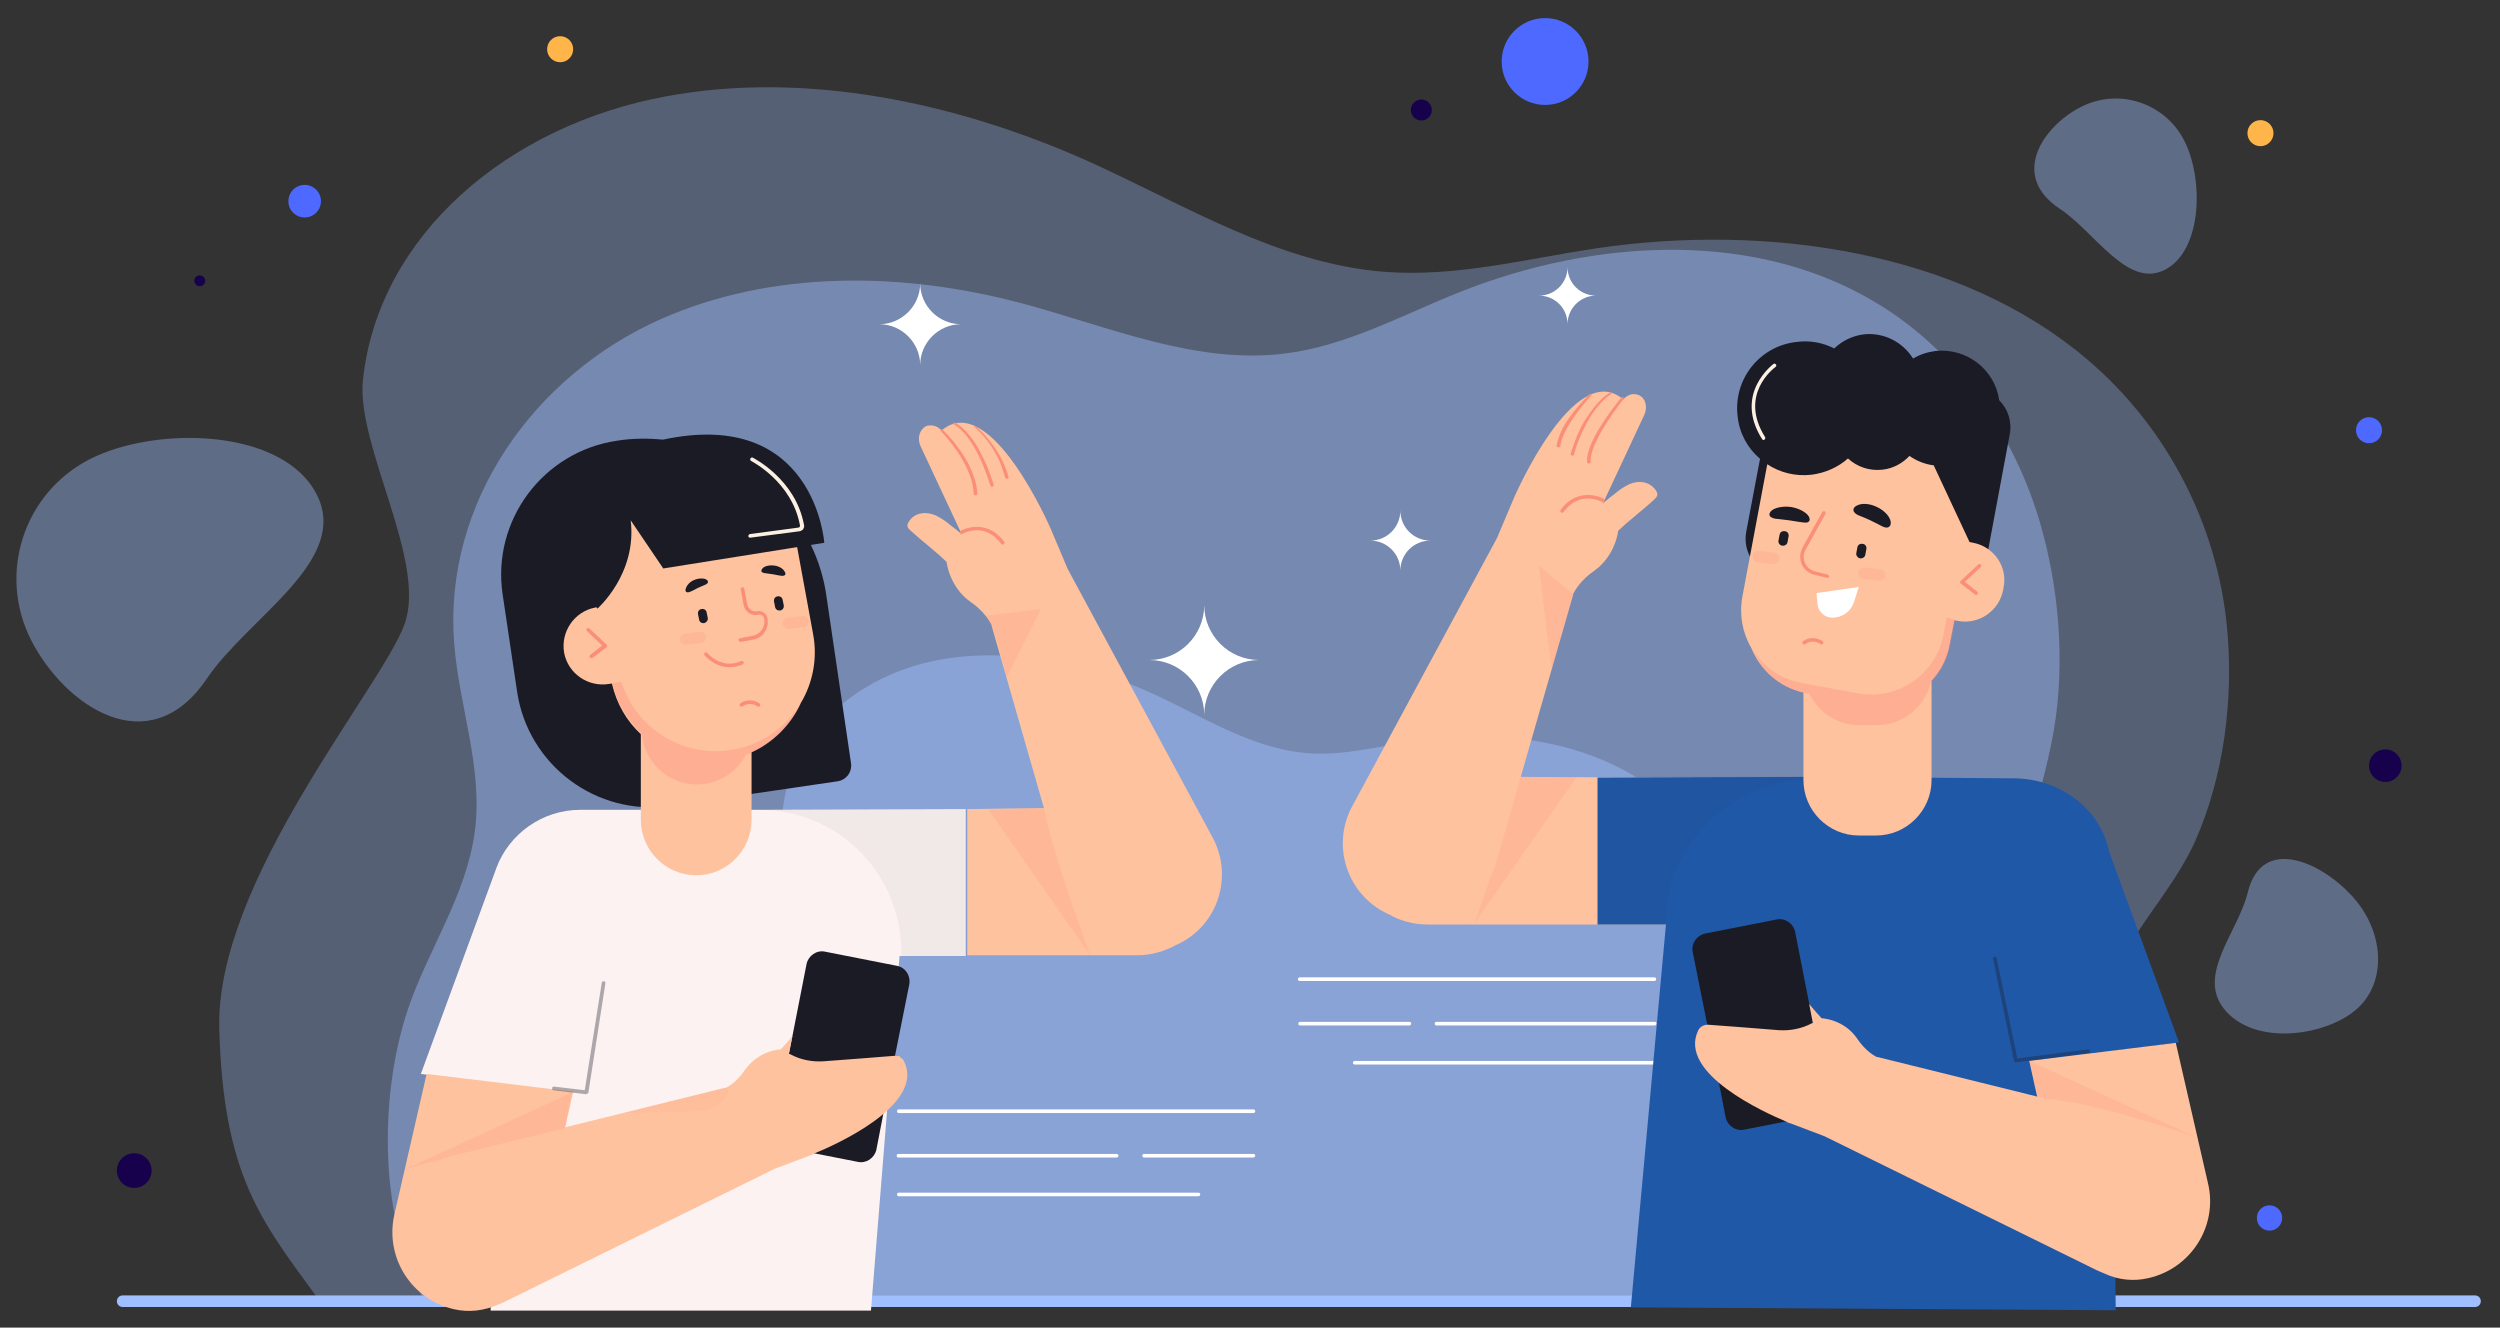
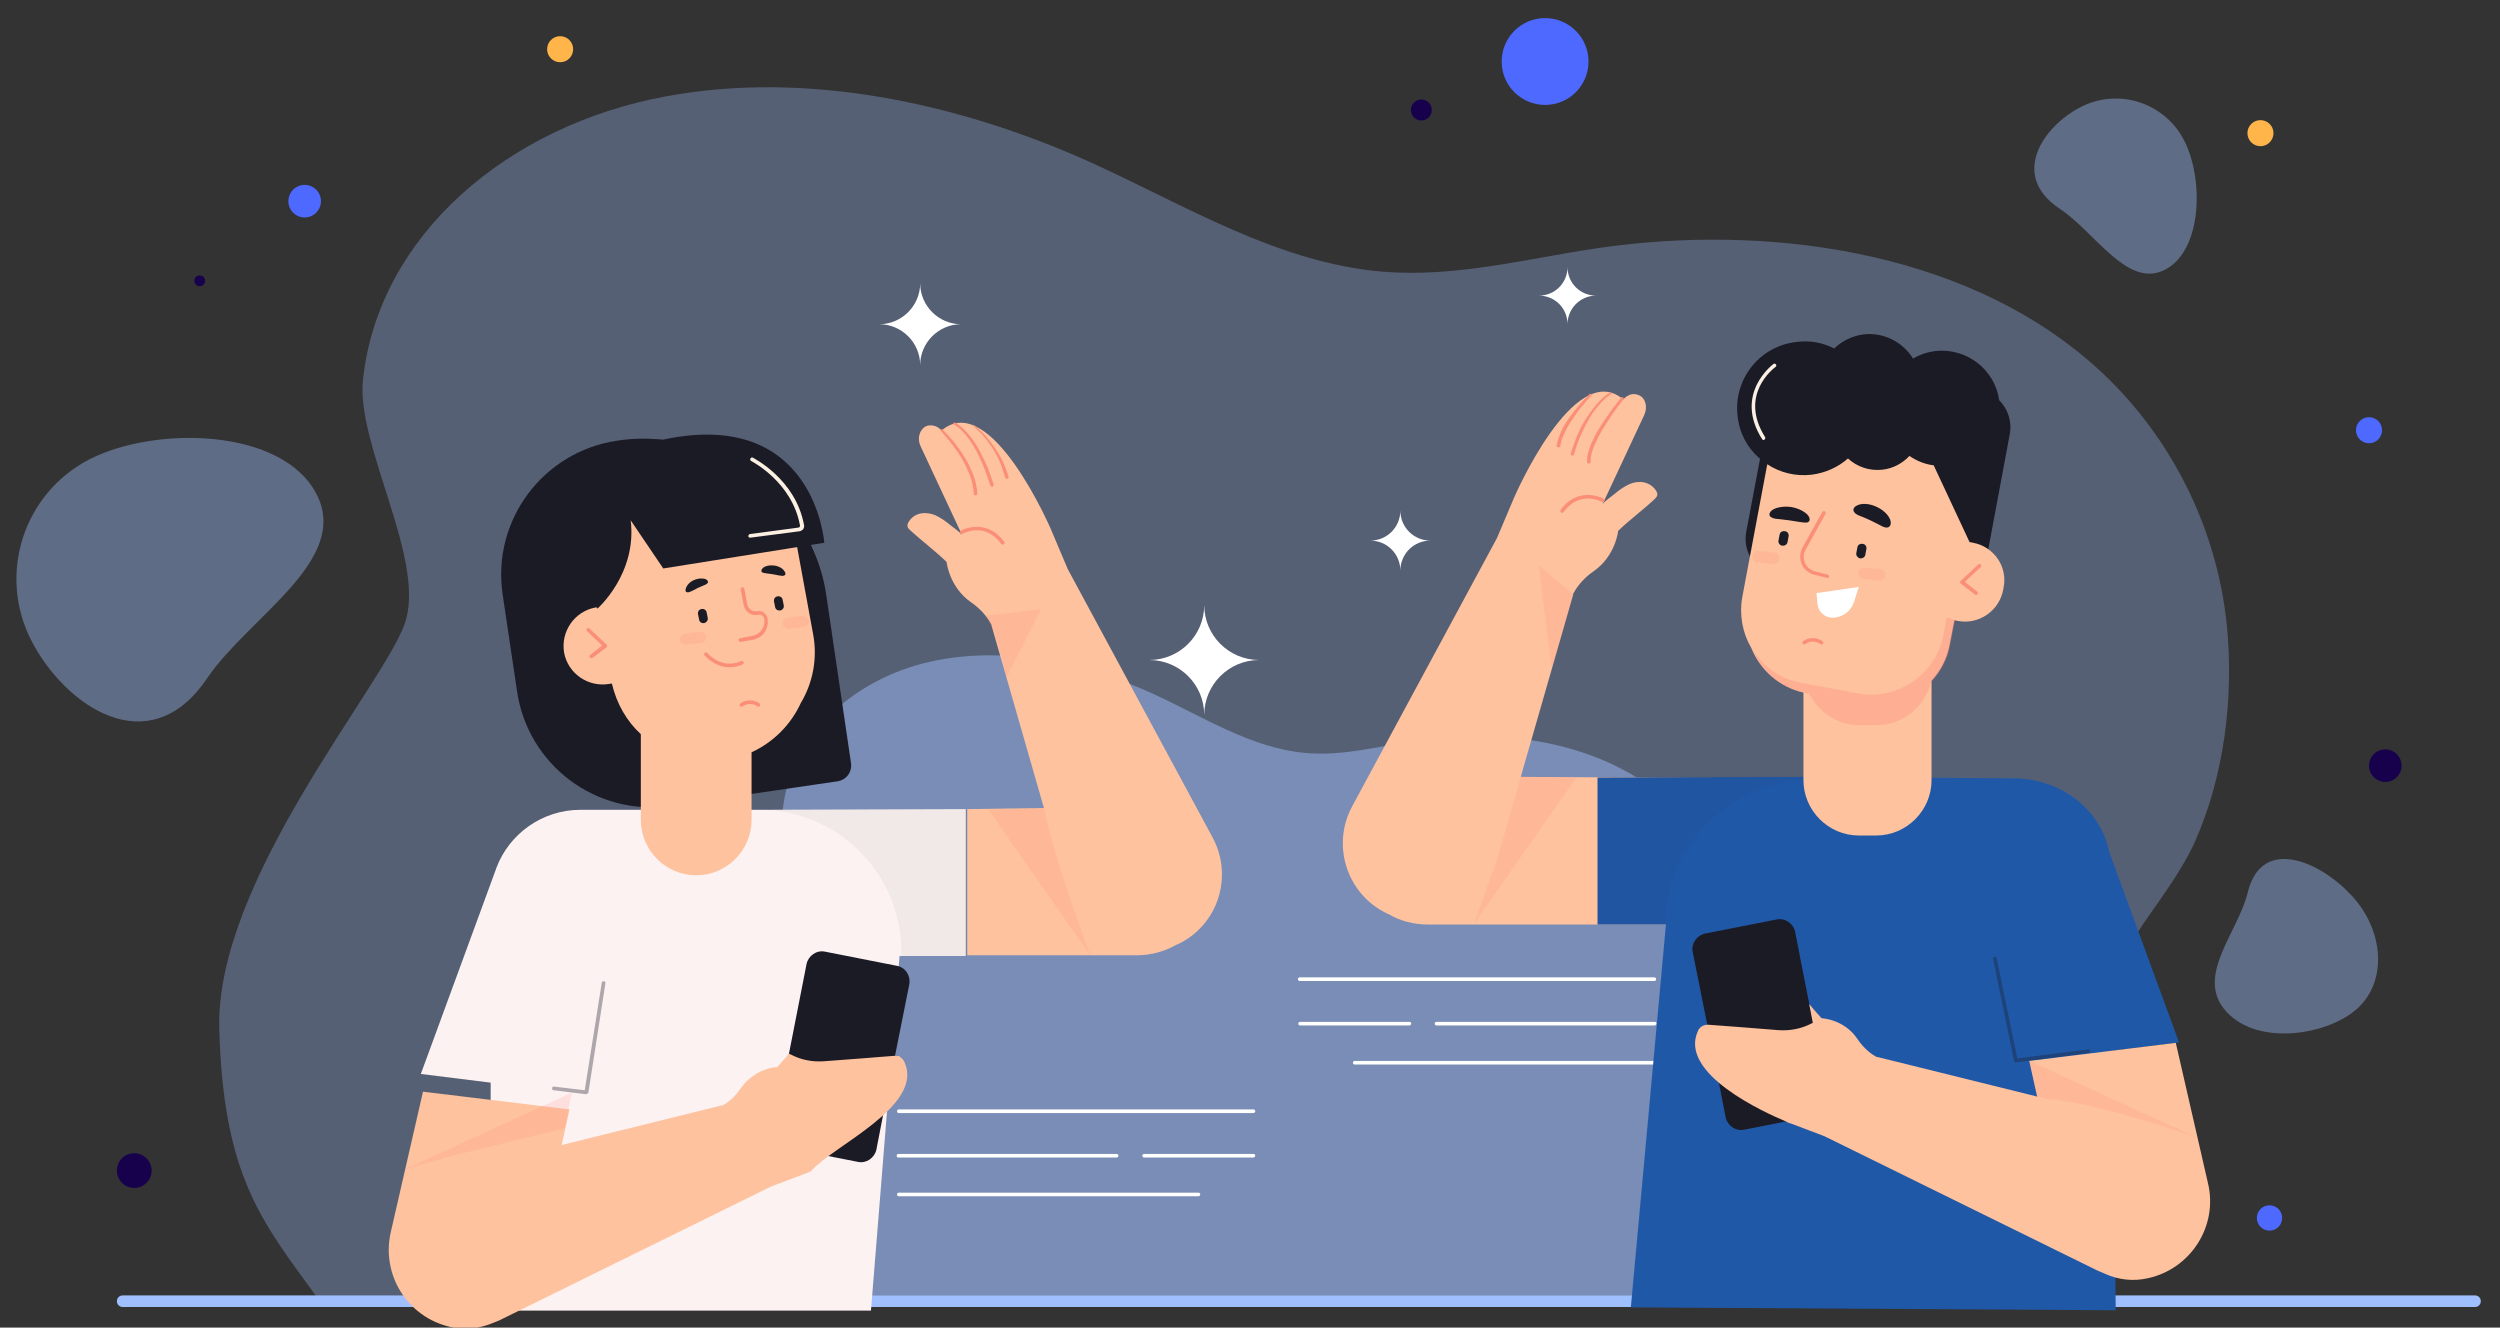
<svg xmlns="http://www.w3.org/2000/svg" version="1.1" x="0px" y="0px" viewBox="0 0 690.9 366.9" style="enable-background:new 0 0 690.9 366.9;" xml:space="preserve">
  <rect x="0" y="0" width="690.9" height="366.9" fill="#333333" stroke="none" />
  <style type="text/css">
	.st0{opacity:0.68;}
	.st1{opacity:0.47;fill:#9FBFFF;}
	.st2{opacity:0.41;fill:#9FBFFF;}
	.st3{opacity:0.43;}
	.st4{fill:#9FBFFF;}
	.st5{opacity:0.47;}
	.st6{fill:#17014C;}
	.st7{fill:#4E69FF;}
	.st8{fill:#FFB54A;}
	.st9{fill:#FFFFFF;}
	.st10{fill:#FEC29E;}
	.st11{fill:none;}
	.st12{opacity:0.17;fill:#FF887C;}
	.st13{fill:#FB8E77;}
	.st14{fill:#2058A8;}
	.st15{fill:none;stroke:#FB8E77;stroke-linecap:round;stroke-miterlimit:10;}
	.st16{opacity:5.000000e-002;fill:#1B1B25;}
	.st17{opacity:0.18;fill:#FF887C;}
	.st18{fill:#1B1B25;}
	.st19{opacity:0.35;fill:#1B1B25;}
	.st20{fill:#FCF0E3;}
	.st21{opacity:0.32;fill:#FF887C;}
	.st22{fill:#FCF2F2;}
	.st23{opacity:8.000000e-002;fill:#FF887C;}
</style>
  <g id="BACKGROUND">
    <g>
      <g>
        <g class="st0">
          <path class="st1" d="M615.4,172.8c-2.7-27-15.8-54.1-38.5-73.4c-35.3-30.1-88.7-37.7-135.5-30.8c-19.6,2.9-39,8.1-59.1,6.5      c-29.3-2.4-55.1-18.6-81.7-30.6c-36.3-16.2-77.9-25-116.4-17.9c-43.7,8-79.6,38.3-83.9,78.4c-1.9,18.2,17.8,50.2,11.5,67.5      c-6.3,17.5-52.3,71-51.2,111.8c1.1,40.6,11.7,53.2,26.7,73.8h12h451.4h26c9.3-20.9,16.6-37.6,5.7-65.1      c-8.7-21.9,15-40,24.2-60.4C614.7,214.4,617.4,192.6,615.4,172.8z" />
        </g>
        <path class="st2" d="M8.6,176.9c-9.3-18.3-2.1-40.6,16.2-50c18.3-9.3,53.3-8.6,62.7,9.7s-18.8,33.9-30.3,50.9     C41.2,211.2,17.9,195.1,8.6,176.9z" />
        <path class="st2" d="M650,247.6c8.9,9.7,9.7,23.5,1.6,31c-8,7.4-27.4,10.7-36.3,1c-8.9-9.7,3.2-21.8,5.9-33     C625,231,641.1,237.9,650,247.6z" />
        <path class="st2" d="M574.8,29.7c10.4-5.5,23.2-1.5,28.7,8.9s5.3,30.4-5.1,35.9c-10.4,5.5-19.5-10.5-29.3-16.9     C555.5,48.5,564.5,35.1,574.8,29.7z" />
      </g>
      <g class="st3">
-         <path class="st4" d="M561.4,334.2c4.8-23.7-2.9-43.9-4.8-67.2c-1.8-22,6-40.5,10.3-61.5c3.9-18.7,2.6-39.8-2.3-58.1     c-6.6-25-21.8-48.2-43.8-62.3c-34.2-22-79.8-19.4-117.6-4.3c-15.8,6.3-31.1,14.8-48.1,16.9c-24.7,3.1-48.8-7.5-72.8-13.9     c-32.8-8.7-68.7-9.3-99.7,4.4c-35.1,15.6-60,50.7-57.1,89.4c1.3,17.5,8.1,34.8,5.7,52.3c-2.4,17.7-12.9,32.5-18.5,49.1     c-7.6,22.7-8.3,56.1,3.9,79.1h436.4C557,350.5,559.7,342.5,561.4,334.2z" />
-       </g>
+         </g>
      <g>
        <g>
          <g class="st5">
            <path class="st4" d="M480.3,259.9c-1.4-14.3-8.1-28.7-19.7-38.9c-18.1-16-45.4-20-69.4-16.3c-10,1.5-20,4.3-30.3,3.4       c-15-1.3-28.2-9.9-41.9-16.2c-18.6-8.6-39.9-13.2-59.7-9.5c-22.4,4.2-40.8,20.3-43,41.6c-1,9.6,9.1,26.6,5.9,35.8       c-3.2,9.3-26.8,37.6-26.2,59.2c0.6,21.5,6,28.2,13.7,39.1h6.1h231.2h13.3c4.8-11.1,8.5-19.9,2.9-34.5       c-4.5-11.6,7.7-21.2,12.4-32C479.9,282,481.3,270.4,480.3,259.9z" />
          </g>
        </g>
      </g>
    </g>
    <path class="st4" d="M684,361.2H33.9c-0.9,0-1.6-0.7-1.6-1.6l0,0c0-0.9,0.7-1.6,1.6-1.6H684c0.9,0,1.6,0.7,1.6,1.6l0,0   C685.6,360.5,684.9,361.2,684,361.2z" />
    <circle class="st6" cx="659.2" cy="211.6" r="4.5" />
    <circle class="st7" cx="627.2" cy="336.6" r="3.5" />
    <circle class="st7" cx="84.2" cy="55.6" r="4.5" />
    <circle class="st6" cx="37.1" cy="323.5" r="4.8" />
    <circle class="st6" cx="55.2" cy="77.6" r="1.5" />
    <circle class="st7" cx="427" cy="17" r="12" />
    <circle class="st8" cx="624.7" cy="36.8" r="3.6" />
    <circle class="st8" cx="154.8" cy="13.6" r="3.6" />
    <circle class="st7" cx="654.7" cy="118.9" r="3.6" />
    <circle class="st6" cx="392.8" cy="30.4" r="2.9" />
  </g>
  <g id="OBJECTS">
    <g>
      <path class="st9" d="M254.3,100.9L254.3,100.9c0-6.2-5.1-11.3-11.3-11.3l0,0c6.2,0,11.3-5.1,11.3-11.3l0,0    c0,6.2,5.1,11.3,11.3,11.3l0,0C259.4,89.6,254.3,94.7,254.3,100.9z" />
      <path class="st9" d="M387,157.7L387,157.7c0-4.6-3.7-8.3-8.3-8.3v0c4.6,0,8.3-3.7,8.3-8.3l0,0c0,4.6,3.7,8.3,8.3,8.3v0    C390.7,149.4,387,153.1,387,157.7z" />
      <path class="st9" d="M332.8,197.6L332.8,197.6c0-8.4-6.8-15.2-15.2-15.2l0,0c8.4,0,15.2-6.8,15.2-15.2l0,0    c0,8.4,6.8,15.2,15.2,15.2l0,0C339.6,182.4,332.8,189.2,332.8,197.6z" />
      <path class="st9" d="M433.2,89.6L433.2,89.6c0-4.4-3.5-7.9-7.9-7.9l0,0c4.4,0,7.9-3.5,7.9-7.9l0,0c0,4.4,3.5,7.9,7.9,7.9l0,0    C436.7,81.7,433.2,85.3,433.2,89.6z" />
    </g>
    <g>
      <g>
        <path class="st9" d="M457.2,271.1h-98c-0.3,0-0.5-0.2-0.5-0.5c0-0.3,0.2-0.5,0.5-0.5h98c0.3,0,0.5,0.2,0.5,0.5     C457.7,270.9,457.5,271.1,457.2,271.1z" />
        <path class="st9" d="M457.2,294.2h-82.8c-0.3,0-0.5-0.2-0.5-0.5s0.2-0.5,0.5-0.5h82.8c0.3,0,0.5,0.2,0.5,0.5     S457.5,294.2,457.2,294.2z" />
        <path class="st9" d="M457.2,283.4H397c-0.3,0-0.5-0.2-0.5-0.5s0.2-0.5,0.5-0.5h60.3c0.3,0,0.5,0.2,0.5,0.5     S457.5,283.4,457.2,283.4z" />
        <path class="st9" d="M389.5,283.4h-30.2c-0.3,0-0.5-0.2-0.5-0.5s0.2-0.5,0.5-0.5h30.2c0.3,0,0.5,0.2,0.5,0.5     S389.7,283.4,389.5,283.4z" />
      </g>
      <g>
        <path class="st9" d="M346.4,307.6h-98c-0.3,0-0.5-0.2-0.5-0.5c0-0.3,0.2-0.5,0.5-0.5h98c0.3,0,0.5,0.2,0.5,0.5     C346.9,307.4,346.6,307.6,346.4,307.6z" />
        <path class="st9" d="M331.2,330.6h-82.8c-0.3,0-0.5-0.2-0.5-0.5s0.2-0.5,0.5-0.5h82.8c0.3,0,0.5,0.2,0.5,0.5     S331.4,330.6,331.2,330.6z" />
        <path class="st9" d="M308.6,319.9h-60.3c-0.3,0-0.5-0.2-0.5-0.5c0-0.3,0.2-0.5,0.5-0.5h60.3c0.3,0,0.5,0.2,0.5,0.5     C309.1,319.6,308.9,319.9,308.6,319.9z" />
        <path class="st9" d="M346.4,319.9h-30.2c-0.3,0-0.5-0.2-0.5-0.5c0-0.3,0.2-0.5,0.5-0.5h30.2c0.3,0,0.5,0.2,0.5,0.5     C346.9,319.6,346.6,319.9,346.4,319.9z" />
      </g>
    </g>
    <g>
      <g>
        <g>
          <g>
            <g>
              <path class="st10" d="M420.3,214.7l0-0.1l14.5-50.4l-0.1,0c0.7-1.3,2.3-4,5.8-6.4c6-4.2,6.7-11.1,6.7-11.1        c3.2-3.1,6.8-5.7,10-8.7c0.3-0.3,0.7-0.7,0.8-1.1c0.1-0.5-0.1-1-0.4-1.4c-1.7-2.5-4.8-2.8-7.3-1.7c-1.5,0.7-2.8,1.6-4.1,2.7        c-0.6,0.5-2.6,1.9-3.3,2.8l11.5-24.6c1-2.2,0.4-4.7-1.5-5.5v0c-0.9-0.4-2-0.4-2.9,0.1c-0.6,0.3-1.1,0.7-1.6,1.3        c0-0.2,0.1-0.3,0.1-0.3c-13.5-11.3-30.1,27.3-30.1,27.3l-4.7,11.1l-40.1,74.3c-5.7,10.8-1.3,24.1,9.6,29.4l0,0        c0.2,0.1,0.3,0.1,0.5,0.2c3.2,1.9,6.9,2.9,10.9,2.9h78.8l17-40.4L420.3,214.7z M442.7,139.6L442.7,139.6        C442.7,139.6,442.7,139.6,442.7,139.6L442.7,139.6z" />
              <g>
                <path class="st11" d="M418,222.6l-2,7C416.7,227.2,417.4,224.8,418,222.6z" />
-                 <path class="st12" d="M406.8,255.4C404.2,255.3,405.8,255.3,406.8,255.4L406.8,255.4z" />
                <path class="st12" d="M406.8,255.4c0.4,0,0.6,0,0.6,0C407.2,255.4,407,255.4,406.8,255.4z" />
                <path class="st12" d="M420.3,214.6l-2.3,8c-0.6,2.2-1.3,4.6-2,7l-2.8,9.6c-0.4,1.2-0.9,2.4-1.4,3.5         c-2.4,7.1-4.4,12.6-4.4,12.6l28.4-40.6C428.7,214.8,427.1,214.6,420.3,214.6z" />
                <path class="st12" d="M406.8,255.4C406.8,255.4,406.8,255.4,406.8,255.4C406.8,255.4,406.8,255.4,406.8,255.4z" />
              </g>
              <path class="st13" d="M431.7,141.7c-0.1,0-0.2,0-0.3-0.1c-0.2-0.2-0.3-0.5-0.1-0.7c5-6.8,11.8-3.1,11.9-3.1        c0.2,0.1,0.3,0.4,0.2,0.7c-0.1,0.2-0.4,0.3-0.7,0.2c-0.2-0.1-6.1-3.3-10.6,2.8C432,141.7,431.9,141.7,431.7,141.7z" />
              <path class="st13" d="M448.7,110.3c-2.1,2.6-4,5.4-5.7,8.2c-0.9,1.4-1.6,2.9-2.3,4.4c-0.6,1.5-1.2,3.1-1.1,4.7l0,0        c0,0.3-0.2,0.5-0.5,0.5c-0.3,0-0.5-0.2-0.5-0.5c0,0,0,0,0,0c-0.1-1.9,0.6-3.5,1.2-5.1c0.7-1.6,1.5-3.1,2.4-4.5        c1.8-2.9,3.8-5.6,5.9-8.2c0.1-0.1,0.3-0.1,0.4,0C448.8,110,448.8,110.2,448.7,110.3L448.7,110.3z" />
              <path class="st13" d="M445.2,108.9c-1.3,0.9-2.5,2.1-3.6,3.4c-1.1,1.3-2,2.6-2.8,4.1c-0.8,1.4-1.5,2.9-2.2,4.5        c-0.3,0.8-0.6,1.6-0.9,2.3l-0.7,2.4l0,0c-0.1,0.3-0.4,0.4-0.6,0.3c-0.3-0.1-0.4-0.4-0.3-0.6c0,0,0,0,0,0l0.8-2.4        c0.3-0.8,0.6-1.6,0.9-2.4c0.7-1.6,1.4-3.1,2.3-4.5c0.9-1.4,1.9-2.8,3-4.1c1.1-1.3,2.3-2.5,3.8-3.4c0.1-0.1,0.3-0.1,0.4,0.1        C445.4,108.6,445.4,108.8,445.2,108.9L445.2,108.9z" />
              <path class="st13" d="M439.8,109.3c-1.9,2-3.7,4.2-5.2,6.5c-0.8,1.2-1.5,2.3-2.1,3.6c-0.6,1.2-1.1,2.5-1.3,3.8l0,0        c0,0.3-0.3,0.5-0.6,0.4c-0.3,0-0.5-0.3-0.4-0.6c0,0,0,0,0,0c0.3-1.5,0.8-2.8,1.4-4.1c0.6-1.3,1.4-2.5,2.2-3.6        c1.6-2.3,3.5-4.4,5.5-6.4c0.1-0.1,0.3-0.1,0.4,0C439.9,109,439.9,109.2,439.8,109.3L439.8,109.3z" />
            </g>
            <g>
              <path class="st14" d="M602.2,288.1l-19.3-52.7c-2.3-11.6-13.3-20.3-26.5-20.3l-54-0.4l-60.9,0.2v40.6h18.9l-9.7,105.8l134,0.8        l-0.8-71.7L602.2,288.1z" />
              <path class="st15" d="M469.1,285.4" />
            </g>
            <path class="st16" d="M502.2,215l0.1-0.5l-60.9,0.2v40.6h18.9l0.1-1.1C460.5,232.9,479.1,215.5,502.2,215z" />
            <path class="st17" d="M425.3,156.3c0,0,3.4,29,3.6,28.3c0.2-0.7,5.9-20.4,5.9-20.4L425.3,156.3z" />
          </g>
        </g>
      </g>
      <g>
        <g>
          <path class="st18" d="M505.1,303.2l-5.1-25.8l-3.9-19.9c-0.5-2.3-2.8-3.9-5.1-3.4l-19.8,3.9c-2.3,0.5-3.9,2.8-3.4,5.1l4,20      l3.2,15.9l1.9,9.8c0.5,2.3,2.8,3.9,5.1,3.4l11.7-2.3l8.1-1.6C504,307.8,505.6,305.6,505.1,303.2z" />
        </g>
        <g>
          <path class="st10" d="M610.2,327l-8.9-38.8l-40.5,5l2.2,9.9l-0.2-0.1l-44-10.9l0,0.1c-1.2-0.6-3.5-2.1-5.5-5.1      c-3.7-5.5-9.9-5.7-9.9-5.7c-1.2-1.3-2.3-2.6-3.4-3.9l1,5.2l-0.3,0.1c-2.8,1.5-6,2.1-9.1,1.9c-5.8-0.5-15.4-1.2-19.4-1.5      c-1.2-0.1-2.4,0.5-2.9,1.6c-5.7,11.9,18.7,22.8,24.2,25.1l0,0c0.1,0,0.1,0.1,0.2,0.1c0.1,0,0.2,0.1,0.2,0.1      c0.1,0,0.1,0.1,0.2,0.1c0.1,0,0.1,0.1,0.2,0.1c0.1,0,0.1,0,0.2,0.1c0,0,0,0,0.1,0c0.1,0,0.1,0,0.1,0l9.5,3.6l75.4,37.1      c0.7,0.3,1.4,0.6,2.1,0.9c3.7,1.7,7.9,2.2,12.1,1.2l0,0C605.6,350.5,613,338.7,610.2,327z" />
          <path class="st12" d="M607.4,314.5l-46.5-21.3c1.6,6.8,0.6,3.8,2,9.8l3.2,0.8C579.4,304.6,607.4,314.5,607.4,314.5z" />
        </g>
        <path class="st19" d="M557.1,293.6c-0.2,0-0.4-0.2-0.5-0.4l-5.8-28.2c-0.1-0.3,0.1-0.5,0.4-0.6c0.3-0.1,0.5,0.1,0.6,0.4l5.7,27.7     l19.6-2.5c0.3,0,0.5,0.2,0.6,0.4c0,0.3-0.2,0.5-0.4,0.6L557.1,293.6C557.1,293.6,557.1,293.6,557.1,293.6z" />
      </g>
      <g>
        <path class="st12" d="M607.7,316.1c0,0.2,0.1,0.3,0.1,0.4C607.8,316.4,607.7,316.3,607.7,316.1z" />
        <path class="st12" d="M607.8,316.5C607.8,316.5,607.8,316.5,607.8,316.5L607.8,316.5z" />
        <path class="st12" d="M607.4,314.5c0,0,0.1,0.5,0.2,1.1C607.5,315.2,607.5,314.9,607.4,314.5z" />
        <path class="st12" d="M607.6,315.5c0,0.2,0.1,0.4,0.1,0.5C607.7,315.9,607.6,315.7,607.6,315.5z" />
      </g>
      <g>
        <g>
          <path class="st18" d="M552.5,110.6c-1.2-8.5-9-14.5-17.6-13.6c-2.3,0.3-4.4,1-6.2,2.1c-2.8-4.5-8-7.3-13.6-6.7      c-3.2,0.4-6,1.8-8.2,3.9c-3.1-1.6-6.7-2.3-10.4-1.8c-10.2,1.1-17.5,10.3-16.3,20.5c0.5,4.8,2.8,8.9,6.2,11.8l-3.8,20.1      c-1.1,5.8,2.7,11.3,8.5,12.4l44.6,8.4c5.8,1.1,11.3-2.7,12.4-8.5l7.3-39.1C556.1,116.5,554.9,113,552.5,110.6z" />
          <g>
            <path class="st20" d="M487.4,121.6c-0.2,0-0.3-0.1-0.4-0.2c-8-12.6,3-20.7,3.1-20.8c0.2-0.2,0.5-0.1,0.7,0.1       c0.2,0.2,0.1,0.5-0.1,0.7c-0.4,0.3-10.3,7.6-2.9,19.4c0.1,0.2,0.1,0.5-0.2,0.7C487.6,121.6,487.5,121.6,487.4,121.6z" />
          </g>
        </g>
        <g>
          <g>
            <path class="st10" d="M545.3,150l-1-0.2l-9.9-21.2c-2.4-0.3-4.7-1.2-6.7-2.6c-1.9,2-4.5,3.5-7.5,3.8c-3.6,0.4-7-0.8-9.5-3.1       c-2.7,2.4-6.2,4-10.1,4.5c-4.5,0.5-8.7-0.6-12.2-2.9l-6.9,36.7c-0.9,5.1,0.1,10,2.5,14.1c2.4,6,7.7,10.8,14.4,12.3v24.2       c0,8.4,6.9,15.3,15.3,15.3h4.8c8.4,0,15.3-6.9,15.3-15.3v-27.5c2.5-2.7,4.3-6.1,5-10l1.3-6.7l1,0.2c5.8,1.1,11.4-2.8,12.5-8.6       l0.1-0.6C554.9,156.7,551.1,151.1,545.3,150z" />
          </g>
          <path class="st21" d="M538,170.6l-0.9,4.8c-2.1,11-12.7,18.3-23.7,16.2l-15.6-2.9c-6-1.1-10.8-4.7-13.7-9.6      c2.5,6.3,8.1,11.2,15.3,12.5l0.6,0.1c2.5,5.1,7.7,8.7,13.8,8.7h4.9c7.2,0,13.3-5.1,14.9-11.8c2.7-2.8,4.7-6.4,5.4-10.5l1.3-6.7      L538,170.6z" />
        </g>
        <g>
          <path class="st13" d="M546.1,164.4c-0.1,0-0.2,0-0.3-0.1l-3.9-3c-0.1-0.1-0.2-0.2-0.2-0.4c0-0.1,0-0.3,0.2-0.4l4.8-4.5      c0.2-0.2,0.5-0.2,0.7,0c0.2,0.2,0.2,0.5,0,0.7l-4.4,4.1l3.4,2.7c0.2,0.2,0.3,0.5,0.1,0.7C546.4,164.3,546.3,164.4,546.1,164.4z" />
          <g>
            <g>
              <g>
                <g>
                  <path class="st18" d="M521.4,145.8c-0.8,0-1.5-0.5-2.3-0.9c-0.8-0.4-1.6-0.8-2.2-1.1c-0.7-0.3-1.5-0.7-2.3-1          c-0.8-0.3-1.7-0.6-2.1-1.2c-0.5-0.5-0.4-1.4,0.7-1.9c1.1-0.6,3.2-0.7,5.5,0.4c2.3,1.1,3.6,2.8,3.8,4          C522.7,145.2,522.1,145.8,521.4,145.8z" />
                </g>
                <g>
                  <path class="st18" d="M489.6,143c0.6,0.4,1.5,0.4,2.4,0.5c0.9,0.1,1.7,0.2,2.5,0.3c0.8,0.1,1.6,0.3,2.5,0.4          c0.9,0.1,1.7,0.3,2.4,0.2c0.7-0.2,1-0.8,0.4-1.8c-0.6-0.9-2.4-2.1-4.9-2.5c-2.5-0.3-4.5,0.3-5.3,1          C488.7,141.9,488.9,142.7,489.6,143z" />
                </g>
              </g>
            </g>
            <path class="st18" d="M514,154.3L514,154.3c0.7,0.1,1.4-0.3,1.5-1l0.3-1.6c0.1-0.7-0.3-1.3-1-1.4l-0.1,0       c-0.7-0.1-1.3,0.3-1.4,1l-0.3,1.6C512.9,153.5,513.4,154.2,514,154.3z" />
            <path class="st18" d="M492.5,150.8L492.5,150.8c0.7,0.1,1.4-0.3,1.5-1l0.3-1.6c0.1-0.7-0.3-1.3-1-1.4l-0.1,0       c-0.7-0.1-1.3,0.3-1.4,1l-0.3,1.6C491.4,150,491.8,150.7,492.5,150.8z" />
            <path class="st12" d="M514.9,160l4.4,0.5c0.8,0.1,1.6-0.5,1.7-1.4l0-0.1c0.1-0.8-0.5-1.6-1.4-1.7l-4.4-0.5       c-0.8-0.1-1.6,0.5-1.7,1.4l0,0.1C513.5,159.2,514.1,159.9,514.9,160z" />
            <path class="st12" d="M485.7,155.4l4.4,0.5c0.8,0.1,1.6-0.5,1.7-1.4l0-0.1c0.1-0.8-0.5-1.6-1.4-1.7l-4.4-0.5       c-0.8-0.1-1.6,0.5-1.7,1.4l0,0.1C484.3,154.6,484.9,155.4,485.7,155.4z" />
            <path class="st13" d="M498.6,178.1c-0.2,0-0.3-0.1-0.4-0.2c-0.2-0.2-0.1-0.5,0.1-0.7c2.1-1.5,4.4-0.7,5.4,0       c0.2,0.2,0.3,0.5,0.1,0.7c-0.2,0.2-0.5,0.3-0.7,0.1c-0.1-0.1-2.2-1.5-4.2,0C498.8,178.1,498.7,178.1,498.6,178.1z" />
            <path class="st9" d="M502,163.9l11.7-1.7l-1.3,4.1c-0.8,2.6-3.2,4.4-6,4.4h0c-2.1,0-3.9-1.6-4.1-3.7L502,163.9z" />
            <path class="st13" d="M505,159.7c0,0-0.1,0-0.1,0l-3.6-0.9c-1.5-0.4-2.8-1.5-3.4-2.9c-0.6-1.5-0.5-3.1,0.2-4.5l5.5-9.9       c0.1-0.2,0.4-0.3,0.7-0.2c0.2,0.1,0.3,0.4,0.2,0.7l-5.5,9.9c-0.6,1.1-0.7,2.4-0.2,3.6c0.5,1.2,1.5,2,2.7,2.4l3.6,0.9       c0.3,0.1,0.4,0.3,0.4,0.6C505.5,159.6,505.3,159.7,505,159.7z" />
          </g>
        </g>
      </g>
    </g>
    <g>
      <g>
        <g>
          <g>
            <path class="st10" d="M335.2,231.6l-40.1-74.3l-4.7-11.1c0,0-16.6-38.6-30.1-27.3c0,0,0,0.1,0.1,0.3c-0.5-0.6-1-1-1.6-1.3       c-0.9-0.4-2-0.5-2.9-0.1l0,0c-1.8,0.9-2.5,3.4-1.5,5.5l11.5,24.6c-0.6-0.9-2.7-2.3-3.3-2.8c-1.3-1.1-2.6-2-4.1-2.7       c-2.6-1.1-5.7-0.8-7.3,1.7c-0.3,0.4-0.5,0.9-0.4,1.4c0.1,0.5,0.5,0.8,0.8,1.1c3.3,3,6.8,5.6,10,8.7c0,0,0.7,6.9,6.7,11.1       c3.5,2.4,5.1,5.1,5.8,6.4l-0.1,0l14.5,50.5l-21.2,0.3v40.4h46.9c4,0,7.7-1.1,10.9-2.9c0.2-0.1,0.3-0.1,0.5-0.2h0       C336.5,255.7,340.9,242.4,335.2,231.6z" />
            <path class="st12" d="M301.4,264.2C306,264.1,301.4,264.2,301.4,264.2s-10.9-29.3-12.8-40.8c-7.2,0-8.3,0.3-15.5,0.3       L301.4,264.2z" />
            <path class="st13" d="M277.1,150.5c-0.2,0-0.3-0.1-0.4-0.2c-4.5-6.1-10.3-3-10.6-2.8c-0.2,0.1-0.5,0-0.7-0.2       c-0.1-0.2,0-0.5,0.2-0.7c0.1,0,6.8-3.7,11.9,3.1c0.2,0.2,0.1,0.5-0.1,0.7C277.3,150.5,277.2,150.5,277.1,150.5z" />
            <path class="st13" d="M260.5,118.7c1.2,1.2,2.3,2.5,3.4,3.8c1,1.3,2,2.7,2.9,4.2c0.9,1.5,1.6,3,2.2,4.6c0.6,1.6,1,3.3,1.1,5.1       c0,0.3-0.2,0.5-0.5,0.5c-0.3,0-0.5-0.2-0.5-0.5c0,0,0,0,0,0l0,0c-0.1-1.6-0.4-3.2-1-4.8c-0.6-1.6-1.3-3.1-2.1-4.5       c-0.8-1.5-1.8-2.8-2.8-4.2c-1-1.3-2.1-2.6-3.2-3.8l0,0c-0.1-0.1-0.1-0.3,0-0.4C260.2,118.6,260.4,118.6,260.5,118.7z" />
            <path class="st13" d="M263.9,116.8c1.6,0.8,2.8,2.1,3.9,3.4c1.1,1.3,2.1,2.8,2.9,4.3c0.8,1.5,1.5,3.1,2.2,4.6l0.9,2.4l0.8,2.4       c0.1,0.3-0.1,0.5-0.3,0.6c-0.3,0.1-0.5-0.1-0.6-0.3c0,0,0,0,0,0l0,0l-0.8-2.4l-0.9-2.4c-0.6-1.6-1.3-3.1-2.1-4.6       c-0.8-1.5-1.7-2.9-2.7-4.2c-1-1.3-2.2-2.5-3.6-3.3l0,0c-0.2-0.1-0.2-0.3-0.1-0.4C263.6,116.8,263.7,116.7,263.9,116.8z" />
            <path class="st13" d="M269.4,117.6c1.1,0.9,2.1,1.9,3.1,3c0.9,1.1,1.8,2.2,2.6,3.4c0.8,1.2,1.5,2.4,2.1,3.7       c0.6,1.3,1.1,2.6,1.5,4c0.1,0.3-0.1,0.5-0.3,0.6c-0.3,0.1-0.5-0.1-0.6-0.3c0,0,0,0,0,0l0,0c-0.4-1.3-0.8-2.6-1.3-3.9       c-0.5-1.3-1.2-2.5-1.9-3.7c-0.7-1.2-1.5-2.3-2.4-3.4c-0.9-1.1-1.9-2.1-2.9-3l0,0c-0.1-0.1-0.1-0.3,0-0.4       C269.1,117.6,269.3,117.5,269.4,117.6z" />
            <path class="st17" d="M272.2,170.2l15.5-1.9l-9.6,19C278.1,187.3,275.3,173.2,272.2,170.2z" />
          </g>
          <g>
            <path class="st22" d="M210,223.8L210,223.8c-0.2,0-0.5,0-0.7,0h-48.9c-10.6,0-19.7,6.7-23.2,16l0,0l-0.1,0.2c0,0,0,0.1,0,0.1       l-20.8,56.7l19.3,2.4v63h105.1l7.9-98h18.3v-40.6L210,223.8z" />
            <path class="st16" d="M267.3,223.6l-55.8,0.2l0,0c20.9,0.9,37.6,18.1,37.6,39.3l-0.1,1.1h18.3V223.6z" />
            <path class="st15" d="M249.9,294.2" />
          </g>
        </g>
      </g>
      <g>
        <path class="st18" d="M247.8,266.9l-19.8-3.9c-2.3-0.5-4.6,1.1-5.1,3.4l-3.9,19.9l-5.1,25.8c-0.5,2.3,1.1,4.6,3.4,5.1l8.1,1.6     l11.7,2.3c2.3,0.5,4.6-1.1,5.1-3.4l1.9-9.8l3.2-15.9l4-20C251.7,269.6,250.2,267.3,247.8,266.9z" />
        <g>
-           <path class="st10" d="M249.9,293.4c-0.2-0.5-0.6-0.9-1.1-1.2c-0.1-0.1-0.2-0.2-0.2-0.4c0,0-0.2,0-0.5,0.1      c-0.3-0.1-0.7-0.1-1.1-0.1c-4,0.3-13.5,1.1-19.4,1.5c-3.2,0.2-6.3-0.4-9.1-1.9l-0.5-0.2l1-4.9c-1,1.3-2.1,2.5-3.2,3.7      c-0.6,0-3.8,0.3-6.9,2.6c-1.1,0.8-2.2,1.9-3.2,3.3c-1.2,1.8-2.5,3-3.6,3.8c-0.6,0.5-1.2,0.8-1.7,1l0-0.1l-44,10.9l-0.2,0.1      l2.2-9.9l-40.5-4.9l-8.9,38.8c-2.7,11.8,4.6,23.5,16.4,26.2l0,0c4.2,1,8.4,0.4,12.1-1.2c0.7-0.3,1.4-0.5,2.1-0.9l74.5-36.7      l10.1-3.8c0,0,0.4-0.2,1.1-0.5l-0.1,0C229.9,316.8,255.7,305.6,249.9,293.4z" />
+           <path class="st10" d="M249.9,293.4c-0.2-0.5-0.6-0.9-1.1-1.2c-0.1-0.1-0.2-0.2-0.2-0.4c0,0-0.2,0-0.5,0.1      c-0.3-0.1-0.7-0.1-1.1-0.1c-4,0.3-13.5,1.1-19.4,1.5c-3.2,0.2-6.3-0.4-9.1-1.9l-0.5-0.2c-1,1.3-2.1,2.5-3.2,3.7      c-0.6,0-3.8,0.3-6.9,2.6c-1.1,0.8-2.2,1.9-3.2,3.3c-1.2,1.8-2.5,3-3.6,3.8c-0.6,0.5-1.2,0.8-1.7,1l0-0.1l-44,10.9l-0.2,0.1      l2.2-9.9l-40.5-4.9l-8.9,38.8c-2.7,11.8,4.6,23.5,16.4,26.2l0,0c4.2,1,8.4,0.4,12.1-1.2c0.7-0.3,1.4-0.5,2.1-0.9l74.5-36.7      l10.1-3.8c0,0,0.4-0.2,1.1-0.5l-0.1,0C229.9,316.8,255.7,305.6,249.9,293.4z" />
          <g>
            <path class="st12" d="M111.3,324.8c0,0.2-0.1,0.3-0.1,0.4C111.2,325.2,111.3,325,111.3,324.8z" />
            <path class="st12" d="M156.1,311.8c0.9-4.2,0.6-3.8,2-9.9l-46.6,21.4c0,0,4.6-1.4,11-3.1c0.6-0.2,1.2-0.4,1.8-0.6L156.1,311.8z       " />
            <path class="st12" d="M111.4,324.3c0,0.2-0.1,0.4-0.1,0.6C111.3,324.7,111.4,324.5,111.4,324.3z" />
            <path class="st12" d="M111.2,325.2C111.2,325.3,111.2,325.3,111.2,325.2L111.2,325.2z" />
            <path class="st12" d="M111.6,323.3c-0.1,0.4-0.1,0.7-0.2,1C111.5,323.8,111.6,323.3,111.6,323.3z" />
          </g>
          <path class="st19" d="M161.9,302.4C161.9,302.4,161.9,302.4,161.9,302.4l-8.9-1.1c-0.3,0-0.5-0.3-0.4-0.6c0-0.3,0.3-0.5,0.6-0.4      l8.4,1l4.7-29.7c0-0.3,0.3-0.5,0.6-0.4c0.3,0,0.5,0.3,0.4,0.6l-4.7,30.2C162.4,302.2,162.2,302.4,161.9,302.4z" />
        </g>
-         <path class="st23" d="M172.2,307.6l20-0.5c3.7,0.5,9.6-2.9,9-6.6l0,0L172.2,307.6z" />
      </g>
      <g>
        <g>
          <path class="st18" d="M235.2,211l-6.8-46.2c-0.7-5.1-2.2-9.8-4.3-14.2l3.7-0.6c0,0-2.6-37.5-44.6-28.5      c-4.1-0.4-8.4-0.4-12.7,0.3h0c-20.4,3-34.6,22-31.6,42.4l4,26.9c3,20.4,22,34.6,42.4,31.6l46.3-6.8      C233.9,215.5,235.5,213.4,235.2,211z" />
          <path class="st20" d="M207.3,148.6c-0.2,0-0.5-0.2-0.5-0.4c0-0.3,0.2-0.5,0.4-0.6l13.5-1.8c0.1,0,0.2-0.1,0.3-0.2      c0,0,0.1-0.2,0.1-0.3c-2.2-12.2-13.4-17.8-13.5-17.9c-0.2-0.1-0.4-0.4-0.2-0.7c0.1-0.2,0.4-0.4,0.7-0.2      c0.1,0.1,11.8,5.9,14.1,18.6c0.1,0.4,0,0.7-0.2,1.1c-0.2,0.3-0.6,0.5-0.9,0.6L207.3,148.6C207.4,148.6,207.3,148.6,207.3,148.6z      " />
        </g>
        <g>
          <g>
            <path class="st10" d="M220.3,151.2l-37,5.9l-9-13.3c1.8,14.8-9.2,24.4-9.2,24.4s-0.1-0.2-0.3-0.4l-0.3,0.1       c-5.8,1.1-9.6,6.7-8.6,12.5l0,0c1.1,5.8,6.7,9.6,12.5,8.6l0.7-0.1c1.3,5.6,4.1,10.4,8,14v23.7c0,8.4,6.9,15.3,15.3,15.3h0       c8.4,0,15.3-6.9,15.3-15.3v-18.7c6.1-2.8,10.9-7.7,13.6-13.6c0,0,0,0,0,0c3.3-5.5,4.7-12.3,3.4-19.1L220.3,151.2z" />
          </g>
-           <path class="st21" d="M202.9,207.1L202.9,207.1c-13.7,2.6-27-5.5-31.1-18.5c-0.1-0.4-2.6,0.1-2.5,0.4c1.3,5.5,4.2,10.3,8.1,13.9      c0.7,7.8,7.3,13.9,15.2,13.9h0c5.9,0,11-3.4,13.5-8.2c6.9-2.6,12.4-7.9,15.3-14.4C217.5,200.7,210.9,205.6,202.9,207.1z" />
        </g>
        <g>
          <path class="st13" d="M163.4,181.9c-0.1,0-0.3-0.1-0.4-0.2c-0.2-0.2-0.1-0.5,0.1-0.7l3.3-2.6l-4.2-4c-0.2-0.2-0.2-0.5,0-0.7      c0.2-0.2,0.5-0.2,0.7,0l4.7,4.4c0.1,0.1,0.2,0.2,0.2,0.4c0,0.1-0.1,0.3-0.2,0.4l-3.8,2.9C163.7,181.9,163.5,181.9,163.4,181.9z" />
          <g>
            <g>
              <g>
                <g>
                  <g>
                    <path class="st18" d="M190.1,163.7c0.4,0,0.9-0.3,1.4-0.5c0.5-0.2,0.9-0.5,1.3-0.7c0.4-0.2,0.9-0.4,1.4-0.6           c0.5-0.2,1-0.4,1.3-0.7c0.3-0.3,0.2-0.8-0.4-1.1c-0.6-0.3-1.9-0.4-3.3,0.2c-1.4,0.6-2.1,1.7-2.3,2.4           C189.3,163.4,189.6,163.7,190.1,163.7z" />
                  </g>
                  <g>
                    <path class="st18" d="M216.6,159.1c-0.4,0.1-0.9,0-1.5-0.1c-0.5-0.1-1-0.2-1.5-0.3c-0.4-0.1-1-0.1-1.5-0.2           c-0.5-0.1-1-0.1-1.4-0.3c-0.4-0.2-0.4-0.7,0.1-1.2c0.5-0.5,1.7-0.9,3.2-0.7c1.5,0.2,2.5,1,2.8,1.6           C217.3,158.6,217,159,216.6,159.1z" />
                  </g>
                </g>
              </g>
              <path class="st13" d="M201.6,184.4c-4.1,0-6.8-3.2-6.9-3.3c-0.2-0.2-0.1-0.5,0.1-0.7c0.2-0.2,0.5-0.1,0.7,0.1        c0.2,0.2,4,4.6,9.3,2.2c0.3-0.1,0.5,0,0.7,0.2c0.1,0.3,0,0.5-0.2,0.7C203.9,184.2,202.7,184.4,201.6,184.4z" />
              <path class="st13" d="M204.6,177.4c-0.2,0-0.4-0.2-0.5-0.4c-0.1-0.3,0.1-0.5,0.4-0.6l3.5-0.7c2.2-0.4,3.6-2.6,3.2-4.7        c-0.2-0.8-0.9-1.3-1.7-1.1c-1.8,0.4-3.6-0.8-4-2.7l-0.8-4.3c-0.1-0.3,0.1-0.5,0.4-0.6c0.3-0.1,0.5,0.1,0.6,0.4l0.8,4.3        c0.3,1.3,1.5,2.2,2.8,1.9c0.6-0.1,1.3,0,1.8,0.4c0.5,0.4,0.9,0.9,1,1.6c0.5,2.7-1.2,5.4-4,5.9L204.6,177.4        C204.7,177.4,204.6,177.4,204.6,177.4z" />
              <path class="st18" d="M194.6,172.2L194.6,172.2c-0.7,0.1-1.3-0.3-1.4-1l-0.3-1.5c-0.1-0.7,0.3-1.3,1-1.4l0,0        c0.7-0.1,1.3,0.3,1.4,1l0.3,1.5C195.7,171.4,195.3,172,194.6,172.2z" />
              <path class="st18" d="M215.6,168.7L215.6,168.7c-0.7,0.1-1.3-0.3-1.4-1l-0.3-1.5c-0.1-0.7,0.3-1.3,1-1.4l0,0        c0.7-0.1,1.3,0.3,1.4,1l0.3,1.5C216.7,168,216.3,168.6,215.6,168.7z" />
              <path class="st12" d="M193.8,177.7l-4.2,0.5c-0.8,0.1-1.6-0.5-1.7-1.4l0,0c-0.1-0.8,0.5-1.6,1.4-1.7l4.2-0.5        c0.8-0.1,1.6,0.5,1.7,1.4v0C195.2,176.9,194.6,177.6,193.8,177.7z" />
              <path class="st12" d="M222.2,173.3l-4.2,0.5c-0.8,0.1-1.6-0.5-1.7-1.4l0,0c-0.1-0.8,0.5-1.6,1.4-1.7l4.2-0.5        c0.8-0.1,1.6,0.5,1.7,1.4l0,0C223.6,172.4,223,173.2,222.2,173.3z" />
              <path class="st13" d="M209.6,195.3c-0.1,0-0.2,0-0.3-0.1c-2-1.4-4-0.1-4.1,0c-0.2,0.2-0.5,0.1-0.7-0.1        c-0.2-0.2-0.1-0.5,0.1-0.7c0.9-0.7,3.2-1.5,5.3,0c0.2,0.2,0.3,0.5,0.1,0.7C210,195.2,209.8,195.3,209.6,195.3z" />
            </g>
          </g>
        </g>
      </g>
    </g>
  </g>
  <g id="DESIGNED_BY_FREEPIK">
</g>
</svg>